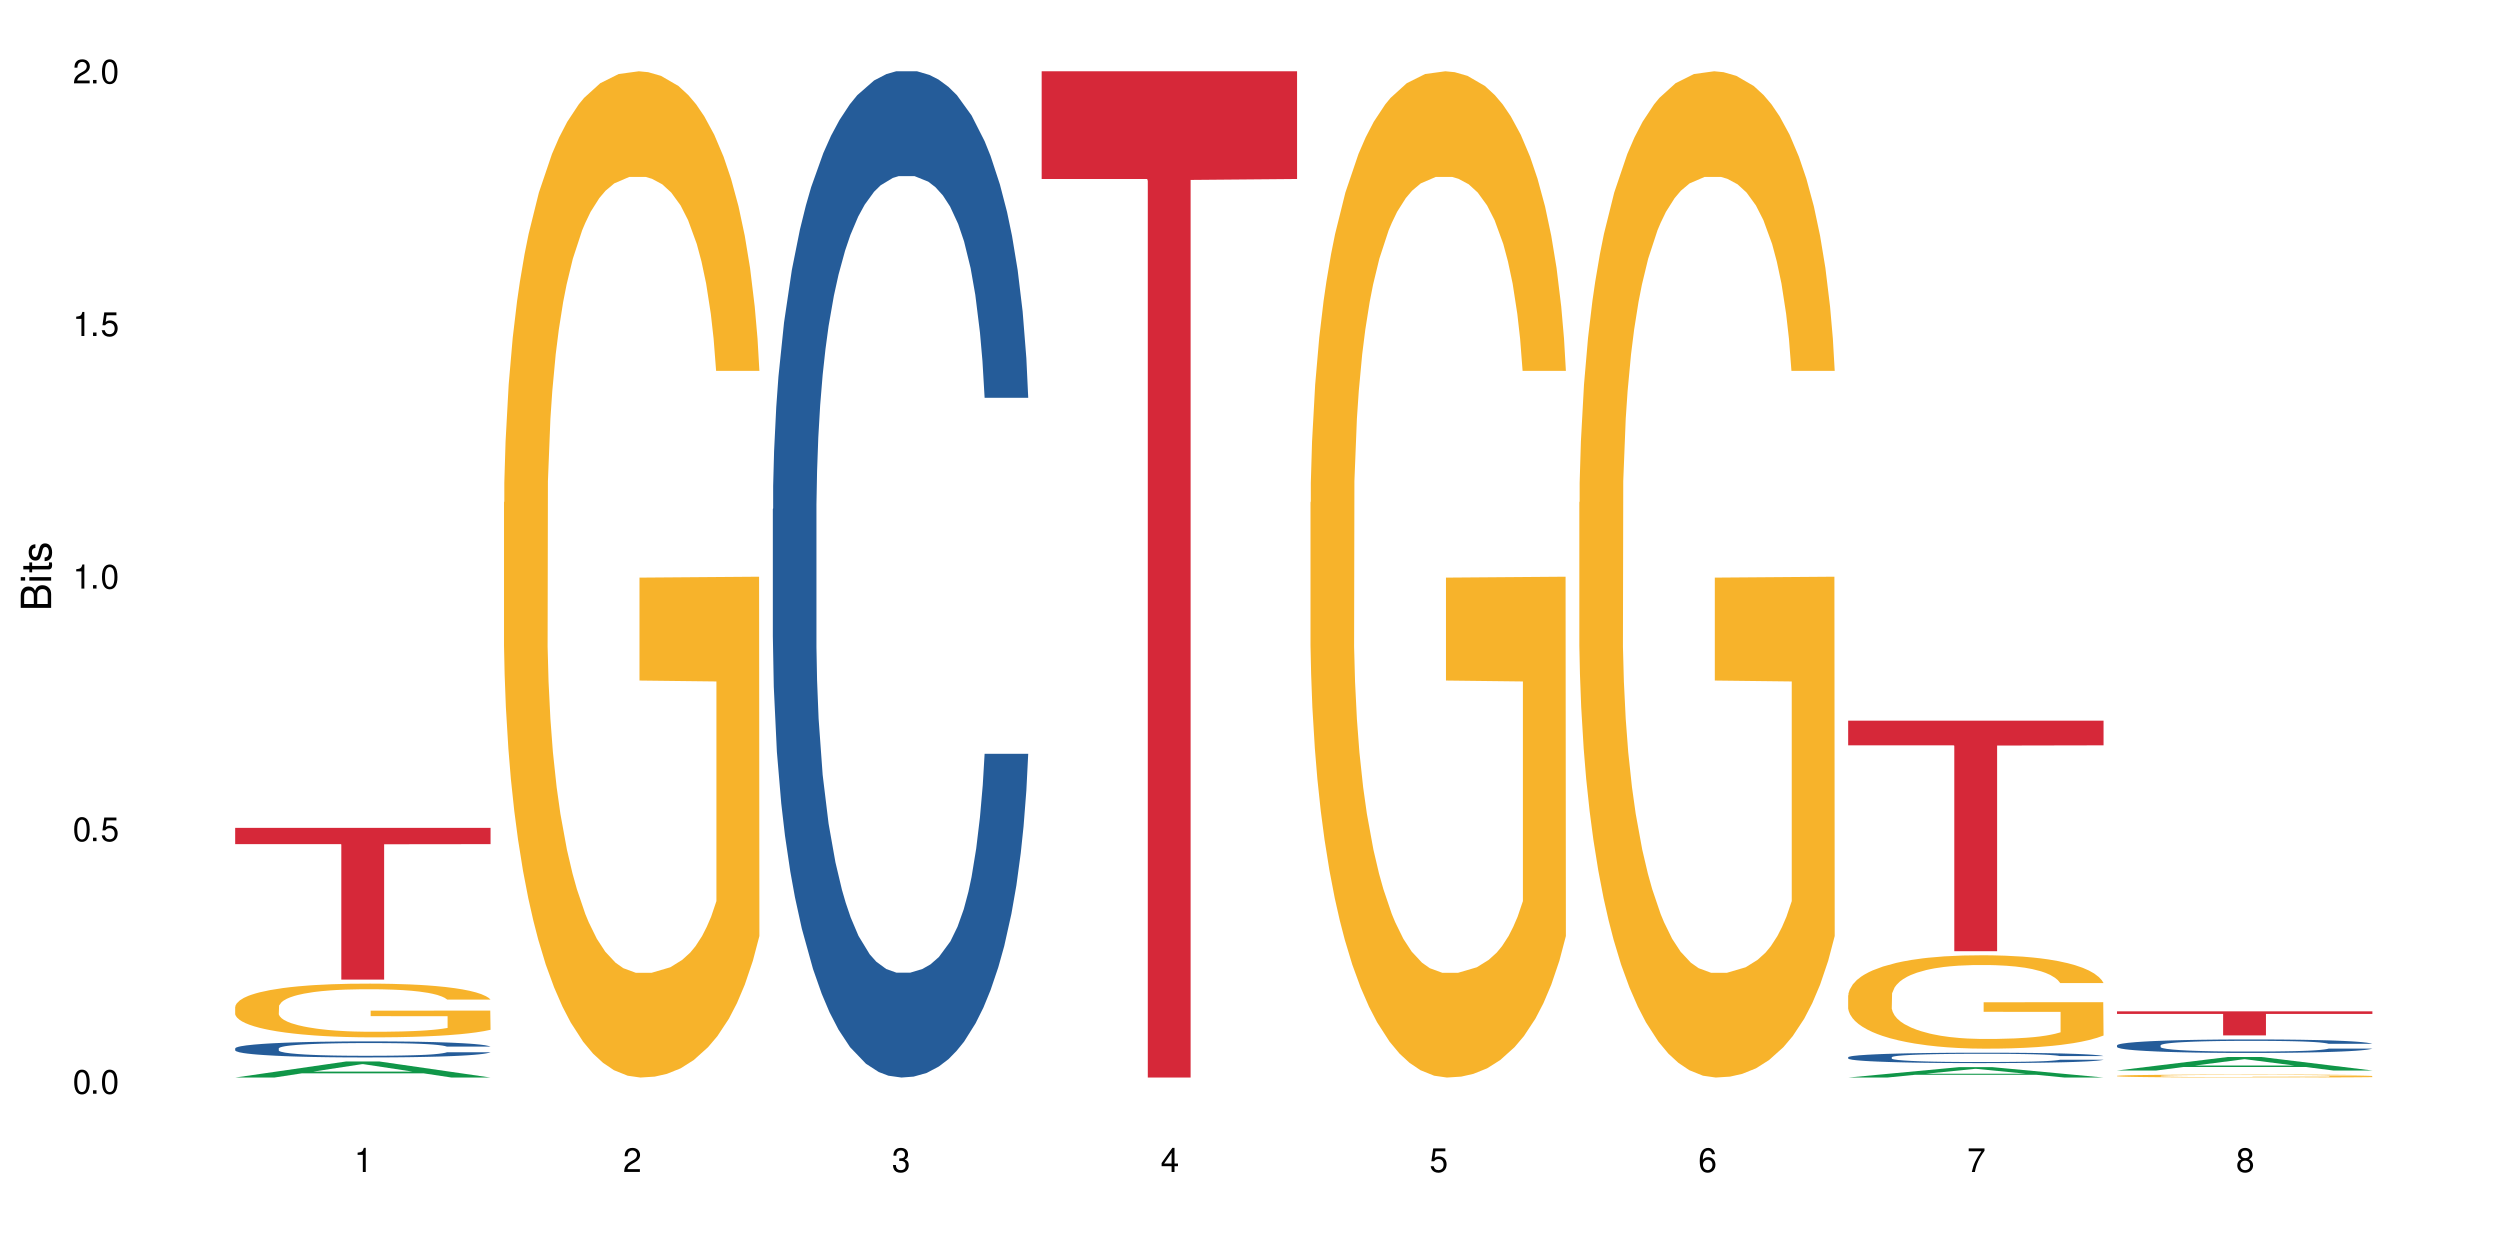
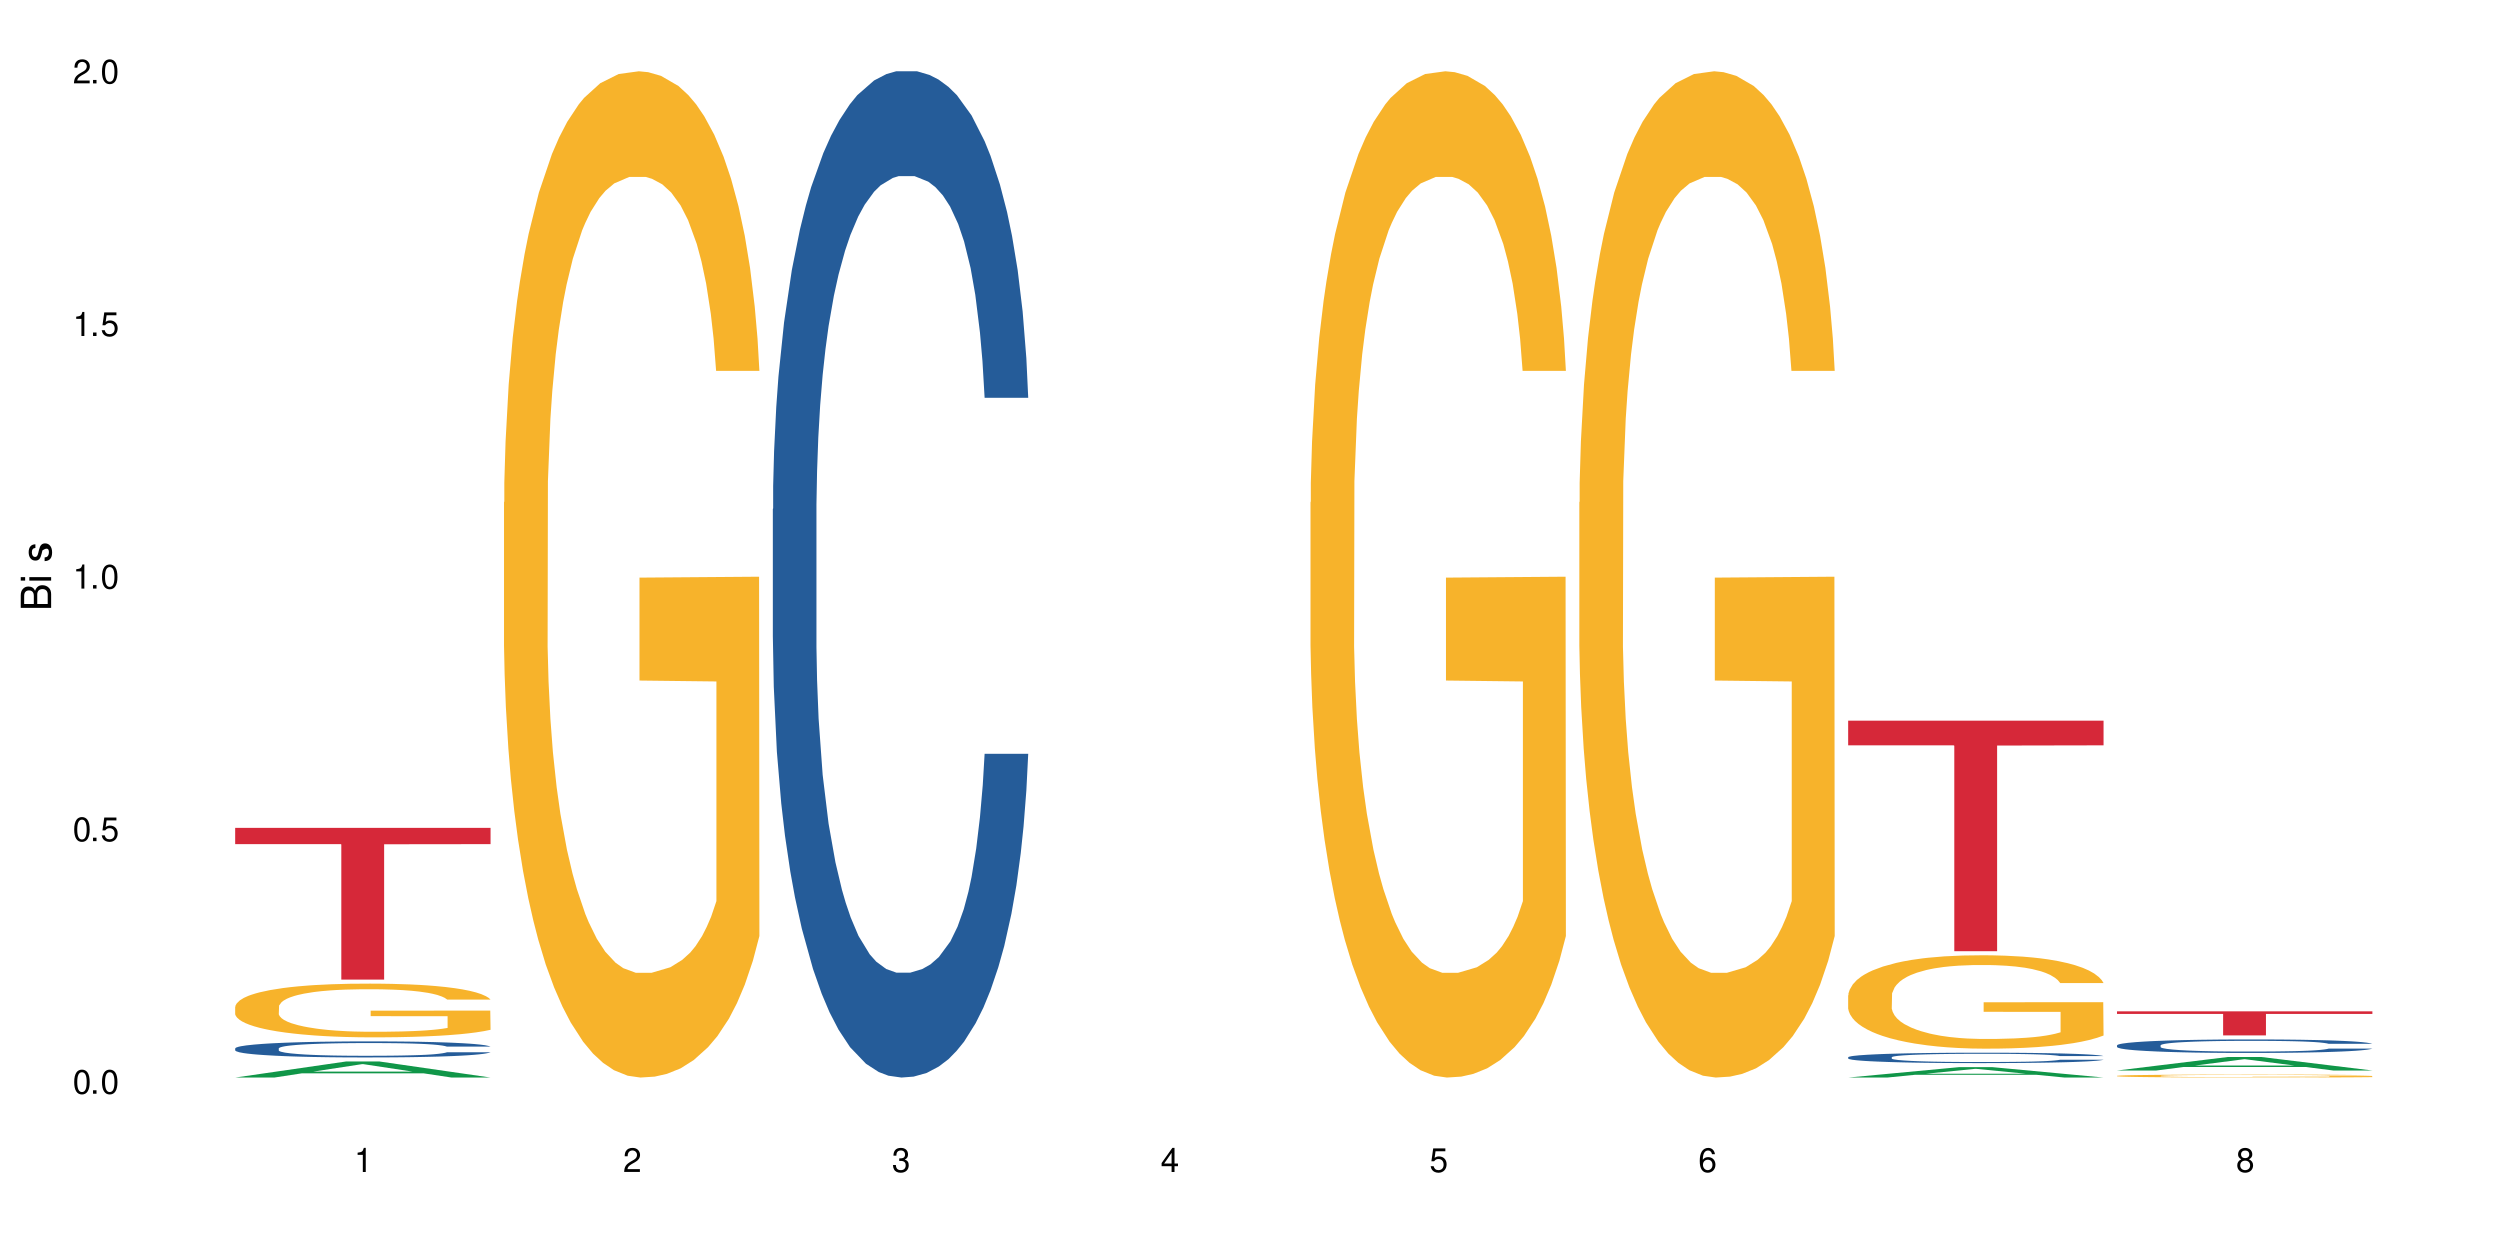
<svg xmlns="http://www.w3.org/2000/svg" xmlns:xlink="http://www.w3.org/1999/xlink" width="720" height="360" viewBox="0 0 720 360">
  <defs>
    <g>
      <g id="glyph-0-0">
</g>
      <g id="glyph-0-1">
        <path d="M 2.641 -6.938 C 2 -6.938 1.422 -6.656 1.078 -6.172 C 0.641 -5.562 0.406 -4.641 0.406 -3.359 C 0.406 -1.016 1.188 0.219 2.641 0.219 C 4.078 0.219 4.859 -1.016 4.859 -3.297 C 4.859 -4.641 4.656 -5.547 4.203 -6.172 C 3.844 -6.656 3.281 -6.938 2.641 -6.938 Z M 2.641 -6.188 C 3.547 -6.188 4 -5.25 4 -3.375 C 4 -1.406 3.562 -0.484 2.625 -0.484 C 1.734 -0.484 1.281 -1.438 1.281 -3.344 C 1.281 -5.25 1.734 -6.188 2.641 -6.188 Z M 2.641 -6.188 " />
      </g>
      <g id="glyph-0-2">
        <path d="M 1.828 -1 L 0.828 -1 L 0.828 0 L 1.828 0 Z M 1.828 -1 " />
      </g>
      <g id="glyph-0-3">
        <path d="M 4.562 -6.797 L 1.062 -6.797 L 0.547 -3.094 L 1.328 -3.094 C 1.719 -3.562 2.047 -3.734 2.578 -3.734 C 3.484 -3.734 4.062 -3.109 4.062 -2.094 C 4.062 -1.125 3.484 -0.531 2.578 -0.531 C 1.828 -0.531 1.375 -0.906 1.188 -1.672 L 0.328 -1.672 C 0.453 -1.109 0.547 -0.844 0.75 -0.594 C 1.125 -0.078 1.828 0.219 2.594 0.219 C 3.969 0.219 4.922 -0.781 4.922 -2.219 C 4.922 -3.562 4.031 -4.484 2.719 -4.484 C 2.25 -4.484 1.859 -4.359 1.469 -4.062 L 1.734 -5.969 L 4.562 -5.969 Z M 4.562 -6.797 " />
      </g>
      <g id="glyph-0-4">
        <path d="M 2.484 -4.938 L 2.484 0 L 3.328 0 L 3.328 -6.938 L 2.766 -6.938 C 2.469 -5.875 2.281 -5.734 0.984 -5.562 L 0.984 -4.938 Z M 2.484 -4.938 " />
      </g>
      <g id="glyph-0-5">
        <path d="M 4.859 -0.828 L 1.281 -0.828 C 1.359 -1.406 1.672 -1.781 2.5 -2.281 L 3.469 -2.828 C 4.406 -3.344 4.906 -4.062 4.906 -4.906 C 4.906 -5.484 4.672 -6.031 4.266 -6.406 C 3.859 -6.766 3.375 -6.938 2.719 -6.938 C 1.859 -6.938 1.219 -6.625 0.844 -6.031 C 0.609 -5.672 0.5 -5.234 0.484 -4.531 L 1.328 -4.531 C 1.359 -5.016 1.406 -5.281 1.531 -5.516 C 1.75 -5.938 2.188 -6.203 2.703 -6.203 C 3.469 -6.203 4.031 -5.641 4.031 -4.891 C 4.031 -4.344 3.719 -3.859 3.125 -3.516 L 2.234 -3 C 0.812 -2.172 0.406 -1.531 0.328 -0.016 L 4.859 -0.016 Z M 4.859 -0.828 " />
      </g>
      <g id="glyph-0-6">
        <path d="M 2.125 -3.188 L 2.578 -3.188 C 3.5 -3.188 3.984 -2.766 3.984 -1.922 C 3.984 -1.062 3.469 -0.531 2.594 -0.531 C 1.656 -0.531 1.203 -1 1.156 -2.016 L 0.312 -2.016 C 0.344 -1.453 0.438 -1.094 0.609 -0.781 C 0.953 -0.109 1.625 0.219 2.547 0.219 C 3.953 0.219 4.859 -0.625 4.859 -1.938 C 4.859 -2.828 4.516 -3.297 3.703 -3.594 C 4.344 -3.844 4.656 -4.328 4.656 -5.031 C 4.656 -6.219 3.875 -6.938 2.578 -6.938 C 1.203 -6.938 0.484 -6.172 0.453 -4.703 L 1.297 -4.703 C 1.312 -5.125 1.344 -5.359 1.453 -5.578 C 1.641 -5.969 2.062 -6.203 2.594 -6.203 C 3.344 -6.203 3.797 -5.75 3.797 -5 C 3.797 -4.516 3.609 -4.219 3.25 -4.047 C 3.016 -3.953 2.703 -3.922 2.125 -3.906 Z M 2.125 -3.188 " />
      </g>
      <g id="glyph-0-7">
        <path d="M 3.141 -1.672 L 3.141 0 L 3.984 0 L 3.984 -1.672 L 4.984 -1.672 L 4.984 -2.438 L 3.984 -2.438 L 3.984 -6.938 L 3.359 -6.938 L 0.266 -2.578 L 0.266 -1.672 Z M 3.141 -2.438 L 1 -2.438 L 3.141 -5.5 Z M 3.141 -2.438 " />
      </g>
      <g id="glyph-0-8">
        <path d="M 4.781 -5.125 C 4.609 -6.266 3.891 -6.938 2.844 -6.938 C 2.094 -6.938 1.422 -6.578 1.031 -5.953 C 0.594 -5.266 0.406 -4.422 0.406 -3.172 C 0.406 -2 0.578 -1.25 0.984 -0.641 C 1.359 -0.078 1.953 0.219 2.703 0.219 C 3.984 0.219 4.922 -0.75 4.922 -2.094 C 4.922 -3.375 4.062 -4.281 2.844 -4.281 C 2.172 -4.281 1.641 -4.031 1.281 -3.516 C 1.281 -5.234 1.828 -6.188 2.797 -6.188 C 3.391 -6.188 3.797 -5.797 3.938 -5.125 Z M 2.734 -3.531 C 3.547 -3.531 4.062 -2.953 4.062 -2.031 C 4.062 -1.156 3.484 -0.531 2.703 -0.531 C 1.922 -0.531 1.328 -1.188 1.328 -2.078 C 1.328 -2.938 1.906 -3.531 2.734 -3.531 Z M 2.734 -3.531 " />
      </g>
      <g id="glyph-0-9">
-         <path d="M 4.984 -6.797 L 0.438 -6.797 L 0.438 -5.969 L 4.109 -5.969 C 2.5 -3.656 1.828 -2.234 1.328 0 L 2.219 0 C 2.594 -2.172 3.453 -4.047 4.984 -6.094 Z M 4.984 -6.797 " />
-       </g>
+         </g>
      <g id="glyph-0-10">
        <path d="M 3.75 -3.656 C 4.469 -4.094 4.688 -4.438 4.688 -5.078 C 4.688 -6.172 3.844 -6.938 2.641 -6.938 C 1.438 -6.938 0.594 -6.172 0.594 -5.094 C 0.594 -4.438 0.812 -4.094 1.516 -3.656 C 0.734 -3.266 0.359 -2.703 0.359 -1.922 C 0.359 -0.656 1.281 0.219 2.641 0.219 C 3.984 0.219 4.922 -0.656 4.922 -1.922 C 4.922 -2.703 4.531 -3.266 3.75 -3.656 Z M 2.641 -6.188 C 3.359 -6.188 3.812 -5.75 3.812 -5.062 C 3.812 -4.406 3.344 -3.984 2.641 -3.984 C 1.922 -3.984 1.453 -4.406 1.453 -5.078 C 1.453 -5.75 1.922 -6.188 2.641 -6.188 Z M 2.641 -3.266 C 3.484 -3.266 4.062 -2.719 4.062 -1.906 C 4.062 -1.078 3.484 -0.531 2.625 -0.531 C 1.797 -0.531 1.219 -1.094 1.219 -1.906 C 1.219 -2.719 1.781 -3.266 2.641 -3.266 Z M 2.641 -3.266 " />
      </g>
      <g id="glyph-1-0">
</g>
      <g id="glyph-1-1">
        <path d="M 0 -0.953 L 0 -4.891 C 0 -5.719 -0.234 -6.344 -0.734 -6.797 C -1.188 -7.234 -1.812 -7.469 -2.5 -7.469 C -3.547 -7.469 -4.188 -7 -4.625 -5.875 C -4.984 -6.688 -5.625 -7.094 -6.531 -7.094 C -7.172 -7.094 -7.734 -6.859 -8.141 -6.391 C -8.562 -5.922 -8.75 -5.344 -8.75 -4.5 L -8.75 -0.953 Z M -4.984 -2.062 L -7.766 -2.062 L -7.766 -4.219 C -7.766 -4.844 -7.688 -5.203 -7.453 -5.5 C -7.219 -5.812 -6.859 -5.969 -6.375 -5.969 C -5.891 -5.969 -5.531 -5.812 -5.297 -5.5 C -5.062 -5.203 -4.984 -4.844 -4.984 -4.219 Z M -0.984 -2.062 L -4 -2.062 L -4 -4.781 C -4 -5.766 -3.438 -6.359 -2.484 -6.359 C -1.547 -6.359 -0.984 -5.766 -0.984 -4.781 Z M -0.984 -2.062 " />
      </g>
      <g id="glyph-1-2">
        <path d="M -6.281 -1.797 L -6.281 -0.797 L 0 -0.797 L 0 -1.797 Z M -8.75 -1.797 L -8.75 -0.797 L -7.484 -0.797 L -7.484 -1.797 Z M -8.75 -1.797 " />
      </g>
      <g id="glyph-1-3">
-         <path d="M -6.281 -3.047 L -6.281 -2.016 L -8.016 -2.016 L -8.016 -1.016 L -6.281 -1.016 L -6.281 -0.172 L -5.469 -0.172 L -5.469 -1.016 L -0.719 -1.016 C -0.078 -1.016 0.281 -1.453 0.281 -2.234 C 0.281 -2.5 0.25 -2.719 0.188 -3.047 L -0.641 -3.047 C -0.609 -2.906 -0.594 -2.766 -0.594 -2.562 C -0.594 -2.141 -0.719 -2.016 -1.156 -2.016 L -5.469 -2.016 L -5.469 -3.047 Z M -6.281 -3.047 " />
-       </g>
+         </g>
      <g id="glyph-1-4">
-         <path d="M -4.531 -5.25 C -5.766 -5.25 -6.469 -4.422 -6.469 -2.969 C -6.469 -1.516 -5.719 -0.562 -4.547 -0.562 C -3.562 -0.562 -3.094 -1.062 -2.734 -2.562 L -2.516 -3.484 C -2.344 -4.188 -2.094 -4.469 -1.641 -4.469 C -1.047 -4.469 -0.641 -3.875 -0.641 -3 C -0.641 -2.453 -0.797 -2 -1.062 -1.75 C -1.25 -1.594 -1.422 -1.531 -1.875 -1.469 L -1.875 -0.406 C -0.422 -0.453 0.281 -1.266 0.281 -2.922 C 0.281 -4.5 -0.5 -5.516 -1.719 -5.516 C -2.656 -5.516 -3.172 -4.984 -3.469 -3.734 L -3.703 -2.766 C -3.891 -1.953 -4.156 -1.609 -4.594 -1.609 C -5.188 -1.609 -5.547 -2.125 -5.547 -2.938 C -5.547 -3.75 -5.203 -4.172 -4.531 -4.203 Z M -4.531 -5.25 " />
+         <path d="M -4.531 -5.25 C -5.766 -5.25 -6.469 -4.422 -6.469 -2.969 C -6.469 -1.516 -5.719 -0.562 -4.547 -0.562 C -3.562 -0.562 -3.094 -1.062 -2.734 -2.562 L -2.516 -3.484 C -1.047 -4.469 -0.641 -3.875 -0.641 -3 C -0.641 -2.453 -0.797 -2 -1.062 -1.75 C -1.25 -1.594 -1.422 -1.531 -1.875 -1.469 L -1.875 -0.406 C -0.422 -0.453 0.281 -1.266 0.281 -2.922 C 0.281 -4.5 -0.5 -5.516 -1.719 -5.516 C -2.656 -5.516 -3.172 -4.984 -3.469 -3.734 L -3.703 -2.766 C -3.891 -1.953 -4.156 -1.609 -4.594 -1.609 C -5.188 -1.609 -5.547 -2.125 -5.547 -2.938 C -5.547 -3.75 -5.203 -4.172 -4.531 -4.203 Z M -4.531 -5.25 " />
      </g>
    </g>
  </defs>
  <rect x="-72" y="-36" width="864" height="432" fill="rgb(100%, 100%, 100%)" fill-opacity="1" />
  <path fill-rule="nonzero" fill="rgb(6.275%, 58.824%, 28.235%)" fill-opacity="1" d="M 67.73 310.328 L 67.809 310.324 L 99.637 305.711 L 109.301 305.711 L 141.281 310.332 L 130.047 310.332 L 122.031 309.125 L 86.906 309.125 L 79.047 310.328 L 67.73 310.328 L 90.285 308.625 L 118.809 308.621 L 104.586 306.465 L 104.43 306.461 L 104.27 306.473 L 90.207 308.621 L 90.285 308.625 Z M 67.73 310.328 " />
  <path fill-rule="nonzero" fill="rgb(14.51%, 36.078%, 60%)" fill-opacity="1" d="M 67.73 301.934 L 67.82 301.93 L 67.82 301.828 L 68.09 301.668 L 68.719 301.465 L 69.344 301.324 L 70.961 301.074 L 73.203 300.836 L 75.535 300.648 L 77.238 300.539 L 78.766 300.453 L 82.262 300.297 L 84.504 300.219 L 86.926 300.145 L 89.887 300.074 L 92.039 300.031 L 96.883 299.965 L 100.469 299.934 L 103.25 299.922 L 109.262 299.922 L 112.848 299.938 L 115.449 299.961 L 118.32 299.992 L 120.742 300.031 L 124.957 300.125 L 128.727 300.242 L 130.43 300.312 L 133.121 300.441 L 135.184 300.57 L 136.617 300.68 L 138.234 300.836 L 139.668 301.023 L 140.746 301.242 L 141.281 301.422 L 128.727 301.422 L 128.098 301.254 L 127.379 301.121 L 126.035 300.949 L 124.688 300.828 L 122.805 300.703 L 121.102 300.625 L 118.77 300.543 L 116.707 300.492 L 114.555 300.453 L 112.488 300.43 L 108.543 300.402 L 103.969 300.402 L 102.266 300.414 L 98.766 300.445 L 96.883 300.477 L 94.191 300.535 L 92.309 300.59 L 90.066 300.676 L 88.539 300.746 L 86.656 300.855 L 85.312 300.953 L 83.785 301.094 L 82.891 301.199 L 82.082 301.316 L 81.363 301.457 L 80.828 301.605 L 80.469 301.762 L 80.289 301.914 L 80.289 302.566 L 80.469 302.719 L 80.918 302.898 L 82.082 303.156 L 83.785 303.379 L 85.762 303.555 L 87.645 303.684 L 88.719 303.742 L 90.156 303.809 L 92.398 303.895 L 95.629 303.98 L 97.512 304.012 L 100.383 304.047 L 103.34 304.062 L 107.289 304.062 L 110.785 304.047 L 113.117 304.027 L 115.539 303.992 L 118.859 303.918 L 120.922 303.852 L 122.715 303.773 L 124.062 303.691 L 124.957 303.625 L 126.305 303.492 L 127.379 303.348 L 128.188 303.203 L 128.727 303.059 L 141.281 303.059 L 140.746 303.227 L 139.938 303.391 L 139.129 303.516 L 137.875 303.66 L 136.441 303.793 L 134.375 303.941 L 132.672 304.039 L 130.43 304.145 L 128.367 304.223 L 126.125 304.297 L 122.805 304.379 L 120.652 304.422 L 118.32 304.461 L 115.539 304.496 L 112.043 304.523 L 108.273 304.539 L 104.777 304.547 L 101.008 304.535 L 98.227 304.52 L 94.551 304.48 L 89.977 304.406 L 86.656 304.324 L 84.055 304.246 L 81.812 304.16 L 79.301 304.047 L 76.074 303.859 L 74.098 303.719 L 72.754 303.598 L 71.23 303.434 L 70.152 303.285 L 68.898 303.051 L 68 302.75 L 67.73 302.516 Z M 67.73 301.934 " />
  <path fill-rule="nonzero" fill="rgb(96.863%, 70.196%, 16.863%)" fill-opacity="1" d="M 67.73 289.91 L 67.82 289.898 L 67.82 289.613 L 68.18 288.98 L 69.078 288.102 L 70.242 287.383 L 71.5 286.816 L 72.305 286.52 L 73.652 286.098 L 74.816 285.785 L 77.777 285.148 L 81.543 284.555 L 83.609 284.301 L 85.941 284.062 L 89.258 283.793 L 90.785 283.695 L 95.449 283.469 L 100.738 283.324 L 106.57 283.285 L 109.262 283.297 L 112.938 283.355 L 117.961 283.512 L 120.832 283.652 L 123.074 283.793 L 125.406 283.977 L 128.277 284.258 L 130.969 284.598 L 133.121 284.938 L 135.273 285.359 L 137.066 285.812 L 138.594 286.309 L 139.938 286.902 L 140.746 287.395 L 141.281 287.891 L 128.816 287.891 L 128.098 287.395 L 127.289 287.016 L 125.945 286.547 L 124.598 286.211 L 123.254 285.941 L 120.742 285.574 L 118.59 285.348 L 115.898 285.148 L 113.297 285.023 L 110.336 284.938 L 108.543 284.91 L 103.789 284.91 L 99.484 285.008 L 96.973 285.121 L 95.18 285.234 L 92.668 285.445 L 91.141 285.617 L 90.246 285.73 L 87.555 286.168 L 85.762 286.562 L 84.773 286.832 L 83.52 287.254 L 82.621 287.637 L 81.633 288.203 L 81.098 288.625 L 80.379 289.586 L 80.289 292.129 L 80.559 292.668 L 81.098 293.246 L 81.812 293.754 L 82.891 294.293 L 83.965 294.703 L 85.852 295.254 L 87.465 295.621 L 88.719 295.859 L 91.141 296.242 L 92.129 296.371 L 94.461 296.625 L 96.883 296.82 L 99.844 296.992 L 102.086 297.078 L 105.672 297.148 L 110.246 297.148 L 115.629 297.062 L 119.039 296.949 L 121.371 296.836 L 122.895 296.738 L 124.777 296.582 L 126.125 296.441 L 127.379 296.285 L 128.906 296.043 L 128.906 292.668 L 106.75 292.652 L 106.75 291.07 L 141.195 291.055 L 141.281 296.582 L 139.398 296.965 L 137.066 297.332 L 134.824 297.613 L 132.492 297.855 L 129.176 298.121 L 126.484 298.293 L 122.355 298.488 L 118.59 298.617 L 114.645 298.703 L 111.145 298.742 L 107.02 298.758 L 103.34 298.73 L 99.395 298.645 L 96.254 298.531 L 93.383 298.391 L 90.516 298.207 L 86.926 297.91 L 84.594 297.668 L 82.172 297.375 L 79.75 297.02 L 77.598 296.637 L 76.164 296.34 L 74.727 296.004 L 73.203 295.578 L 71.766 295.098 L 70.691 294.66 L 69.703 294.164 L 68.988 293.699 L 68.27 293.062 L 67.91 292.555 L 67.73 292.117 Z M 67.73 289.91 " />
  <path fill-rule="nonzero" fill="rgb(83.922%, 15.686%, 22.353%)" fill-opacity="1" d="M 67.73 238.434 L 141.281 238.434 L 141.281 243.109 L 110.629 243.148 L 110.629 282.121 L 98.297 282.121 L 98.297 243.191 L 98.117 243.109 L 67.73 243.109 Z M 67.73 238.434 " />
  <path fill-rule="nonzero" fill="rgb(96.863%, 70.196%, 16.863%)" fill-opacity="1" d="M 145.156 144.652 L 145.242 144.387 L 145.242 139.094 L 145.602 127.184 L 146.5 110.777 L 147.664 97.277 L 148.922 86.691 L 149.73 81.133 L 151.074 73.195 L 152.242 67.371 L 155.199 55.461 L 158.969 44.348 L 161.031 39.582 L 163.363 35.082 L 166.684 30.055 L 168.207 28.203 L 172.871 23.965 L 178.164 21.32 L 183.992 20.527 L 186.684 20.789 L 190.363 21.848 L 195.387 24.762 L 198.254 27.406 L 200.496 30.055 L 202.828 33.496 L 205.699 38.789 L 208.391 45.141 L 210.543 51.492 L 212.695 59.43 L 214.492 67.902 L 216.016 77.164 L 217.359 88.281 L 218.168 97.543 L 218.707 106.805 L 206.238 106.805 L 205.52 97.543 L 204.715 90.398 L 203.367 81.664 L 202.023 75.312 L 200.676 70.281 L 198.164 63.402 L 196.012 59.168 L 193.32 55.461 L 190.723 53.078 L 187.762 51.492 L 185.969 50.961 L 181.211 50.961 L 176.906 52.816 L 174.395 54.934 L 172.602 57.051 L 170.09 61.02 L 168.566 64.195 L 167.668 66.312 L 164.977 74.516 L 163.184 81.93 L 162.195 86.957 L 160.941 94.898 L 160.043 102.043 L 159.059 112.629 L 158.52 120.57 L 157.801 138.566 L 157.711 186.207 L 157.98 196.262 L 158.52 207.113 L 159.238 216.641 L 160.312 226.699 L 161.391 234.375 L 163.273 244.695 L 164.887 251.578 L 166.145 256.078 L 168.566 263.223 L 169.551 265.605 L 171.883 270.367 L 174.305 274.074 L 177.266 277.25 L 179.508 278.836 L 183.098 280.16 L 187.672 280.16 L 193.055 278.574 L 196.461 276.457 L 198.793 274.34 L 200.32 272.484 L 202.203 269.574 L 203.547 266.926 L 204.805 264.016 L 206.328 259.516 L 206.328 196.262 L 184.172 195.996 L 184.172 166.355 L 218.617 166.09 L 218.707 269.574 L 216.824 276.719 L 214.492 283.602 L 212.25 288.895 L 209.918 293.395 L 206.598 298.422 L 203.906 301.598 L 199.781 305.305 L 196.012 307.688 L 192.066 309.273 L 188.566 310.066 L 184.441 310.332 L 180.766 309.805 L 176.816 308.215 L 173.68 306.098 L 170.809 303.453 L 167.938 300.012 L 164.352 294.453 L 162.016 289.953 L 159.594 284.395 L 157.172 277.777 L 155.02 270.633 L 153.586 265.074 L 152.152 258.723 L 150.625 250.781 L 149.191 241.785 L 148.113 233.578 L 147.129 224.316 L 146.41 215.582 L 145.691 203.672 L 145.332 194.145 L 145.156 185.941 Z M 145.156 144.652 " />
  <path fill-rule="nonzero" fill="rgb(14.51%, 36.078%, 60%)" fill-opacity="1" d="M 222.578 146.621 L 222.668 146.355 L 222.668 140 L 222.938 129.934 L 223.562 117.215 L 224.191 108.477 L 225.809 92.844 L 228.051 77.746 L 230.383 66.09 L 232.086 59.203 L 233.609 53.902 L 237.109 44.102 L 239.352 39.07 L 241.773 34.566 L 244.734 30.062 L 246.887 27.414 L 251.73 23.176 L 255.316 21.32 L 258.098 20.527 L 264.109 20.527 L 267.695 21.586 L 270.297 22.91 L 273.168 25.031 L 275.59 27.414 L 279.805 33.242 L 283.57 40.66 L 285.277 44.898 L 287.969 53.109 L 290.031 61.055 L 291.465 67.945 L 293.082 77.746 L 294.516 89.668 L 295.59 103.176 L 296.129 114.566 L 283.57 114.566 L 282.945 103.973 L 282.227 95.758 L 280.883 84.898 L 279.535 77.215 L 277.652 69.535 L 275.949 64.5 L 273.617 59.469 L 271.551 56.289 L 269.398 53.902 L 267.336 52.316 L 263.391 50.727 L 258.816 50.727 L 257.109 51.254 L 253.613 53.375 L 251.73 55.23 L 249.039 58.938 L 247.156 62.383 L 244.914 67.68 L 243.387 72.184 L 241.504 79.07 L 240.16 85.164 L 238.633 93.906 L 237.738 100.527 L 236.93 107.945 L 236.211 116.688 L 235.672 125.957 L 235.316 135.762 L 235.137 145.297 L 235.137 186.355 L 235.316 195.895 L 235.762 207.02 L 236.93 223.18 L 238.633 237.219 L 240.605 248.344 L 242.492 256.293 L 243.566 260 L 245.004 264.238 L 247.246 269.535 L 250.473 274.836 L 252.355 276.953 L 255.227 279.074 L 258.188 280.133 L 262.133 280.133 L 265.633 279.074 L 267.965 277.75 L 270.387 275.629 L 273.707 271.125 L 275.77 266.887 L 277.562 261.855 L 278.906 256.82 L 279.805 252.582 L 281.148 244.371 L 282.227 235.363 L 283.035 226.094 L 283.57 217.086 L 296.129 217.086 L 295.59 227.684 L 294.785 238.012 L 293.977 245.695 L 292.723 254.969 L 291.285 263.18 L 289.223 272.449 L 287.52 278.543 L 285.277 285.168 L 283.215 290.199 L 280.973 294.703 L 277.652 300 L 275.5 302.648 L 273.168 305.035 L 270.387 307.152 L 266.887 309.008 L 263.121 310.066 L 259.621 310.332 L 255.855 309.801 L 253.074 308.742 L 249.398 306.359 L 244.824 301.59 L 241.504 296.559 L 238.902 291.523 L 236.66 286.227 L 234.148 279.074 L 230.918 267.418 L 228.945 258.41 L 227.602 250.992 L 226.074 240.664 L 225 231.391 L 223.742 216.555 L 222.848 197.746 L 222.578 183.18 Z M 222.578 146.621 " />
-   <path fill-rule="nonzero" fill="rgb(83.922%, 15.686%, 22.353%)" fill-opacity="1" d="M 300 20.527 L 373.555 20.527 L 373.555 51.547 L 342.898 51.82 L 342.898 310.332 L 330.566 310.332 L 330.566 52.094 L 330.387 51.547 L 300 51.547 Z M 300 20.527 " />
  <path fill-rule="nonzero" fill="rgb(96.863%, 70.196%, 16.863%)" fill-opacity="1" d="M 377.426 144.652 L 377.516 144.387 L 377.516 139.094 L 377.871 127.184 L 378.77 110.777 L 379.938 97.277 L 381.191 86.691 L 382 81.133 L 383.344 73.195 L 384.512 67.371 L 387.469 55.461 L 391.238 44.348 L 393.301 39.582 L 395.633 35.082 L 398.953 30.055 L 400.477 28.203 L 405.141 23.965 L 410.434 21.32 L 416.262 20.527 L 418.953 20.789 L 422.633 21.848 L 427.656 24.762 L 430.527 27.406 L 432.77 30.055 L 435.102 33.496 L 437.969 38.789 L 440.66 45.141 L 442.812 51.492 L 444.969 59.43 L 446.762 67.902 L 448.285 77.164 L 449.633 88.281 L 450.438 97.543 L 450.977 106.805 L 438.508 106.805 L 437.789 97.543 L 436.984 90.398 L 435.637 81.664 L 434.293 75.312 L 432.949 70.281 L 430.438 63.402 L 428.281 59.168 L 425.594 55.461 L 422.992 53.078 L 420.031 51.492 L 418.238 50.961 L 413.484 50.961 L 409.176 52.816 L 406.664 54.934 L 404.871 57.051 L 402.359 61.02 L 400.836 64.195 L 399.938 66.312 L 397.246 74.516 L 395.453 81.93 L 394.469 86.957 L 393.211 94.898 L 392.312 102.043 L 391.328 112.629 L 390.789 120.57 L 390.07 138.566 L 389.98 186.207 L 390.25 196.262 L 390.789 207.113 L 391.508 216.641 L 392.582 226.699 L 393.66 234.375 L 395.543 244.695 L 397.156 251.578 L 398.414 256.078 L 400.836 263.223 L 401.82 265.605 L 404.156 270.367 L 406.574 274.074 L 409.535 277.25 L 411.777 278.836 L 415.367 280.16 L 419.941 280.16 L 425.324 278.574 L 428.73 276.457 L 431.062 274.34 L 432.59 272.484 L 434.473 269.574 L 435.816 266.926 L 437.074 264.016 L 438.598 259.516 L 438.598 196.262 L 416.441 195.996 L 416.441 166.355 L 450.887 166.09 L 450.977 269.574 L 449.094 276.719 L 446.762 283.602 L 444.52 288.895 L 442.188 293.395 L 438.867 298.422 L 436.176 301.598 L 432.051 305.305 L 428.281 307.688 L 424.336 309.273 L 420.84 310.066 L 416.711 310.332 L 413.035 309.805 L 409.086 308.215 L 405.949 306.098 L 403.078 303.453 L 400.207 300.012 L 396.621 294.453 L 394.289 289.953 L 391.867 284.395 L 389.445 277.777 L 387.293 270.633 L 385.855 265.074 L 384.422 258.723 L 382.895 250.781 L 381.461 241.785 L 380.383 233.578 L 379.398 224.316 L 378.68 215.582 L 377.961 203.672 L 377.605 194.145 L 377.426 185.941 Z M 377.426 144.652 " />
  <path fill-rule="nonzero" fill="rgb(96.863%, 70.196%, 16.863%)" fill-opacity="1" d="M 454.848 144.652 L 454.938 144.387 L 454.938 139.094 L 455.297 127.184 L 456.191 110.777 L 457.359 97.277 L 458.613 86.691 L 459.422 81.133 L 460.77 73.195 L 461.934 67.371 L 464.895 55.461 L 468.66 44.348 L 470.723 39.582 L 473.055 35.082 L 476.375 30.055 L 477.898 28.203 L 482.562 23.965 L 487.855 21.32 L 493.688 20.527 L 496.379 20.789 L 500.055 21.848 L 505.078 24.762 L 507.949 27.406 L 510.191 30.055 L 512.523 33.496 L 515.395 38.789 L 518.086 45.141 L 520.238 51.492 L 522.391 59.43 L 524.184 67.902 L 525.711 77.164 L 527.055 88.281 L 527.863 97.543 L 528.398 106.805 L 515.934 106.805 L 515.215 97.543 L 514.406 90.398 L 513.062 81.664 L 511.715 75.312 L 510.371 70.281 L 507.859 63.402 L 505.707 59.168 L 503.016 55.461 L 500.414 53.078 L 497.453 51.492 L 495.66 50.961 L 490.906 50.961 L 486.602 52.816 L 484.09 54.934 L 482.297 57.051 L 479.785 61.02 L 478.258 64.195 L 477.363 66.312 L 474.672 74.516 L 472.879 81.93 L 471.891 86.957 L 470.633 94.898 L 469.738 102.043 L 468.75 112.629 L 468.211 120.57 L 467.496 138.566 L 467.406 186.207 L 467.676 196.262 L 468.211 207.113 L 468.93 216.641 L 470.008 226.699 L 471.082 234.375 L 472.965 244.695 L 474.582 251.578 L 475.836 256.078 L 478.258 263.223 L 479.246 265.605 L 481.578 270.367 L 484 274.074 L 486.961 277.25 L 489.203 278.836 L 492.789 280.16 L 497.363 280.16 L 502.746 278.574 L 506.156 276.457 L 508.488 274.34 L 510.012 272.484 L 511.895 269.574 L 513.242 266.926 L 514.496 264.016 L 516.023 259.516 L 516.023 196.262 L 493.867 195.996 L 493.867 166.355 L 528.309 166.09 L 528.398 269.574 L 526.516 276.719 L 524.184 283.602 L 521.941 288.895 L 519.609 293.395 L 516.289 298.422 L 513.602 301.598 L 509.473 305.305 L 505.707 307.688 L 501.758 309.273 L 498.262 310.066 L 494.137 310.332 L 490.457 309.805 L 486.512 308.215 L 483.371 306.098 L 480.5 303.453 L 477.633 300.012 L 474.043 294.453 L 471.711 289.953 L 469.289 284.395 L 466.867 277.777 L 464.715 270.633 L 463.281 265.074 L 461.844 258.723 L 460.32 250.781 L 458.883 241.785 L 457.809 233.578 L 456.82 224.316 L 456.102 215.582 L 455.387 203.672 L 455.027 194.145 L 454.848 185.941 Z M 454.848 144.652 " />
  <path fill-rule="nonzero" fill="rgb(6.275%, 58.824%, 28.235%)" fill-opacity="1" d="M 532.27 310.328 L 532.352 310.328 L 564.176 307.34 L 573.84 307.34 L 605.824 310.332 L 594.586 310.332 L 586.57 309.551 L 551.445 309.551 L 543.586 310.328 L 532.27 310.328 L 554.824 309.227 L 583.348 309.227 L 569.125 307.828 L 568.969 307.824 L 568.812 307.832 L 554.746 309.227 L 554.824 309.227 Z M 532.27 310.328 " />
  <path fill-rule="nonzero" fill="rgb(14.51%, 36.078%, 60%)" fill-opacity="1" d="M 532.27 304.484 L 532.359 304.48 L 532.359 304.414 L 532.629 304.312 L 533.258 304.18 L 533.887 304.09 L 535.5 303.926 L 537.742 303.773 L 540.074 303.652 L 541.777 303.578 L 543.305 303.523 L 546.801 303.426 L 549.043 303.371 L 551.465 303.324 L 554.426 303.277 L 556.578 303.25 L 561.422 303.207 L 565.012 303.188 L 567.793 303.18 L 573.801 303.18 L 577.391 303.191 L 579.992 303.203 L 582.859 303.227 L 585.281 303.25 L 589.5 303.312 L 593.266 303.387 L 594.969 303.434 L 597.66 303.516 L 599.723 303.598 L 601.16 303.672 L 602.773 303.773 L 604.207 303.895 L 605.285 304.035 L 605.824 304.152 L 593.266 304.152 L 592.637 304.043 L 591.922 303.957 L 590.574 303.844 L 589.23 303.766 L 587.344 303.688 L 585.641 303.633 L 583.309 303.582 L 581.246 303.551 L 579.094 303.523 L 577.031 303.508 L 573.082 303.492 L 568.508 303.492 L 566.805 303.496 L 563.305 303.52 L 561.422 303.539 L 558.73 303.578 L 556.848 303.613 L 554.605 303.668 L 553.082 303.715 L 551.199 303.785 L 549.852 303.848 L 548.328 303.938 L 547.43 304.008 L 546.621 304.082 L 545.906 304.176 L 545.367 304.27 L 545.008 304.371 L 544.828 304.469 L 544.828 304.895 L 545.008 304.992 L 545.457 305.105 L 546.621 305.273 L 548.328 305.418 L 550.301 305.535 L 552.184 305.617 L 553.262 305.656 L 554.695 305.699 L 556.938 305.754 L 560.168 305.809 L 562.051 305.828 L 564.922 305.852 L 567.883 305.863 L 571.828 305.863 L 575.324 305.852 L 577.656 305.836 L 580.078 305.816 L 583.398 305.77 L 585.461 305.727 L 587.254 305.672 L 588.602 305.621 L 589.5 305.578 L 590.844 305.492 L 591.922 305.398 L 592.727 305.305 L 593.266 305.211 L 605.824 305.211 L 605.285 305.32 L 604.477 305.426 L 603.672 305.508 L 602.414 305.602 L 600.98 305.688 L 598.918 305.781 L 597.211 305.848 L 594.969 305.914 L 592.906 305.965 L 590.664 306.012 L 587.344 306.066 L 585.191 306.094 L 582.859 306.121 L 580.078 306.141 L 576.582 306.16 L 572.816 306.172 L 569.316 306.176 L 565.551 306.168 L 562.77 306.156 L 559.09 306.133 L 554.516 306.086 L 551.199 306.031 L 548.598 305.98 L 546.355 305.926 L 543.844 305.852 L 540.613 305.73 L 538.641 305.637 L 537.293 305.562 L 535.77 305.453 L 534.691 305.359 L 533.438 305.207 L 532.539 305.012 L 532.27 304.859 Z M 532.27 304.484 " />
  <path fill-rule="nonzero" fill="rgb(96.863%, 70.196%, 16.863%)" fill-opacity="1" d="M 532.27 286.637 L 532.359 286.613 L 532.359 286.121 L 532.719 285.016 L 533.617 283.492 L 534.781 282.238 L 536.039 281.258 L 536.844 280.738 L 538.191 280.004 L 539.355 279.461 L 542.316 278.355 L 546.086 277.324 L 548.148 276.883 L 550.48 276.465 L 553.797 276 L 555.324 275.828 L 559.988 275.434 L 565.281 275.188 L 571.109 275.113 L 573.801 275.137 L 577.48 275.238 L 582.5 275.508 L 585.371 275.754 L 587.613 276 L 589.945 276.316 L 592.816 276.809 L 595.508 277.398 L 597.66 277.988 L 599.812 278.727 L 601.609 279.512 L 603.133 280.371 L 604.477 281.402 L 605.285 282.262 L 605.824 283.125 L 593.355 283.125 L 592.637 282.262 L 591.832 281.602 L 590.484 280.789 L 589.141 280.199 L 587.793 279.734 L 585.281 279.094 L 583.129 278.699 L 580.438 278.355 L 577.836 278.137 L 574.879 277.988 L 573.082 277.938 L 568.328 277.938 L 564.023 278.113 L 561.512 278.309 L 559.719 278.504 L 557.207 278.871 L 555.684 279.168 L 554.785 279.363 L 552.094 280.125 L 550.301 280.812 L 549.312 281.281 L 548.059 282.02 L 547.16 282.68 L 546.176 283.664 L 545.637 284.402 L 544.918 286.07 L 544.828 290.492 L 545.098 291.426 L 545.637 292.434 L 546.355 293.32 L 547.43 294.254 L 548.508 294.965 L 550.391 295.922 L 552.004 296.562 L 553.262 296.98 L 555.684 297.645 L 556.668 297.863 L 559 298.309 L 561.422 298.652 L 564.383 298.945 L 566.625 299.094 L 570.215 299.215 L 574.789 299.215 L 580.168 299.066 L 583.578 298.871 L 585.91 298.676 L 587.434 298.504 L 589.32 298.234 L 590.664 297.988 L 591.922 297.719 L 593.445 297.301 L 593.445 291.426 L 571.289 291.402 L 571.289 288.652 L 605.734 288.625 L 605.824 298.234 L 603.941 298.895 L 601.609 299.535 L 599.363 300.027 L 597.031 300.445 L 593.715 300.91 L 591.023 301.207 L 586.898 301.551 L 583.129 301.77 L 579.184 301.918 L 575.684 301.992 L 571.559 302.016 L 567.883 301.969 L 563.934 301.82 L 560.797 301.625 L 557.926 301.379 L 555.055 301.059 L 551.465 300.543 L 549.133 300.125 L 546.711 299.609 L 544.289 298.996 L 542.137 298.332 L 540.703 297.816 L 539.266 297.227 L 537.742 296.488 L 536.309 295.652 L 535.23 294.891 L 534.246 294.031 L 533.527 293.223 L 532.809 292.117 L 532.449 291.23 L 532.27 290.469 Z M 532.27 286.637 " />
  <path fill-rule="nonzero" fill="rgb(83.922%, 15.686%, 22.353%)" fill-opacity="1" d="M 532.27 207.547 L 605.824 207.547 L 605.824 214.656 L 575.168 214.719 L 575.168 273.949 L 562.836 273.949 L 562.836 214.781 L 562.656 214.656 L 532.27 214.656 Z M 532.27 207.547 " />
  <path fill-rule="nonzero" fill="rgb(6.275%, 58.824%, 28.235%)" fill-opacity="1" d="M 609.695 308.305 L 609.773 308.301 L 641.598 304.418 L 651.266 304.418 L 683.246 308.309 L 672.008 308.309 L 663.996 307.293 L 628.867 307.293 L 621.012 308.305 L 609.695 308.305 L 632.246 306.875 L 660.773 306.871 L 646.551 305.051 L 646.391 305.051 L 646.234 305.059 L 632.168 306.871 L 632.246 306.875 Z M 609.695 308.305 " />
  <path fill-rule="nonzero" fill="rgb(14.51%, 36.078%, 60%)" fill-opacity="1" d="M 609.695 301.055 L 609.785 301.051 L 609.785 300.965 L 610.055 300.828 L 610.68 300.66 L 611.309 300.543 L 612.922 300.332 L 615.164 300.129 L 617.5 299.973 L 619.203 299.879 L 620.727 299.809 L 624.227 299.676 L 626.469 299.609 L 628.891 299.547 L 631.852 299.488 L 634.004 299.453 L 638.848 299.395 L 642.434 299.371 L 645.215 299.359 L 651.223 299.359 L 654.812 299.375 L 657.414 299.391 L 660.285 299.422 L 662.707 299.453 L 666.922 299.531 L 670.688 299.629 L 672.395 299.688 L 675.086 299.797 L 677.148 299.902 L 678.582 299.996 L 680.195 300.129 L 681.633 300.289 L 682.707 300.469 L 683.246 300.621 L 670.688 300.621 L 670.062 300.48 L 669.344 300.371 L 667.996 300.223 L 666.652 300.121 L 664.77 300.02 L 663.066 299.949 L 660.734 299.883 L 658.668 299.84 L 656.516 299.809 L 654.453 299.785 L 650.508 299.766 L 645.934 299.766 L 644.227 299.773 L 640.73 299.801 L 638.848 299.824 L 636.156 299.875 L 634.273 299.922 L 632.027 299.992 L 630.504 300.055 L 628.621 300.145 L 627.273 300.227 L 625.75 300.344 L 624.852 300.434 L 624.047 300.535 L 623.328 300.652 L 622.789 300.777 L 622.43 300.906 L 622.254 301.035 L 622.254 301.586 L 622.43 301.715 L 622.879 301.863 L 624.047 302.082 L 625.75 302.27 L 627.723 302.422 L 629.605 302.527 L 630.684 302.578 L 632.117 302.633 L 634.363 302.703 L 637.59 302.777 L 639.473 302.805 L 642.344 302.832 L 645.305 302.848 L 649.25 302.848 L 652.75 302.832 L 655.082 302.816 L 657.504 302.785 L 660.82 302.727 L 662.887 302.668 L 664.68 302.602 L 666.023 302.535 L 666.922 302.477 L 668.266 302.367 L 669.344 302.246 L 670.152 302.121 L 670.688 302 L 683.246 302 L 682.707 302.141 L 681.902 302.281 L 681.094 302.383 L 679.84 302.508 L 678.402 302.621 L 676.34 302.742 L 674.637 302.824 L 672.395 302.914 L 670.332 302.98 L 668.086 303.043 L 664.77 303.113 L 662.617 303.148 L 660.285 303.18 L 657.504 303.211 L 654.004 303.234 L 650.238 303.25 L 646.738 303.254 L 642.973 303.246 L 640.191 303.23 L 636.516 303.199 L 631.941 303.137 L 628.621 303.066 L 626.02 303 L 623.777 302.93 L 621.266 302.832 L 618.035 302.676 L 616.062 302.555 L 614.719 302.457 L 613.191 302.316 L 612.117 302.191 L 610.859 301.992 L 609.965 301.742 L 609.695 301.543 Z M 609.695 301.055 " />
  <path fill-rule="nonzero" fill="rgb(96.863%, 70.196%, 16.863%)" fill-opacity="1" d="M 609.695 309.84 L 609.785 309.84 L 609.785 309.824 L 610.145 309.789 L 611.039 309.742 L 612.207 309.699 L 613.461 309.668 L 614.27 309.652 L 615.613 309.629 L 616.781 309.613 L 619.742 309.578 L 623.508 309.543 L 625.57 309.531 L 627.902 309.516 L 631.223 309.5 L 632.746 309.496 L 637.41 309.484 L 642.703 309.477 L 648.535 309.473 L 651.223 309.473 L 654.902 309.477 L 659.926 309.484 L 662.797 309.492 L 665.039 309.5 L 667.371 309.512 L 670.242 309.527 L 672.93 309.547 L 675.086 309.566 L 677.238 309.59 L 679.031 309.613 L 680.555 309.641 L 681.902 309.676 L 682.707 309.703 L 683.246 309.73 L 670.777 309.73 L 670.062 309.703 L 669.254 309.68 L 667.91 309.656 L 666.562 309.637 L 665.219 309.621 L 662.707 309.602 L 660.555 309.59 L 657.863 309.578 L 655.262 309.57 L 652.301 309.566 L 650.508 309.562 L 645.754 309.562 L 641.449 309.57 L 638.938 309.574 L 637.141 309.582 L 634.629 309.594 L 633.105 309.602 L 632.207 309.609 L 629.52 309.633 L 627.723 309.656 L 626.738 309.672 L 625.48 309.695 L 624.586 309.715 L 623.598 309.746 L 623.059 309.77 L 622.344 309.824 L 622.254 309.965 L 622.52 309.996 L 623.059 310.027 L 623.777 310.055 L 624.852 310.086 L 625.93 310.105 L 627.812 310.137 L 629.43 310.16 L 630.684 310.172 L 633.105 310.191 L 634.094 310.199 L 636.426 310.215 L 638.848 310.227 L 641.805 310.234 L 644.047 310.238 L 647.637 310.242 L 652.211 310.242 L 657.594 310.238 L 661 310.23 L 663.332 310.227 L 664.859 310.219 L 666.742 310.211 L 668.086 310.203 L 669.344 310.195 L 670.867 310.184 L 670.867 309.996 L 648.715 309.992 L 648.715 309.906 L 683.156 309.906 L 683.246 310.211 L 681.363 310.234 L 679.031 310.254 L 676.789 310.27 L 674.457 310.281 L 671.137 310.297 L 668.445 310.305 L 664.32 310.316 L 660.555 310.324 L 656.605 310.328 L 653.109 310.332 L 645.305 310.332 L 641.359 310.324 L 638.219 310.32 L 635.348 310.312 L 632.477 310.301 L 628.891 310.285 L 626.559 310.273 L 621.715 310.234 L 619.562 310.215 L 618.125 310.199 L 616.691 310.18 L 615.164 310.156 L 613.73 310.129 L 612.656 310.105 L 611.668 310.078 L 610.949 310.051 L 610.234 310.016 L 609.875 309.988 L 609.695 309.965 Z M 609.695 309.84 " />
  <path fill-rule="nonzero" fill="rgb(83.922%, 15.686%, 22.353%)" fill-opacity="1" d="M 609.695 291.27 L 683.246 291.27 L 683.246 292.012 L 652.594 292.016 L 652.594 298.195 L 640.258 298.195 L 640.258 292.023 L 640.082 292.012 L 609.695 292.012 Z M 609.695 291.27 " />
  <g fill="rgb(0%, 0%, 0%)" fill-opacity="1">
    <use xlink:href="#glyph-0-1" x="20.965" y="314.993" />
    <use xlink:href="#glyph-0-2" x="25.965" y="314.993" />
    <use xlink:href="#glyph-0-1" x="28.965" y="314.993" />
  </g>
  <g fill="rgb(0%, 0%, 0%)" fill-opacity="1">
    <use xlink:href="#glyph-0-1" x="20.965" y="242.251" />
    <use xlink:href="#glyph-0-2" x="25.965" y="242.251" />
    <use xlink:href="#glyph-0-3" x="28.965" y="242.251" />
  </g>
  <g fill="rgb(0%, 0%, 0%)" fill-opacity="1">
    <use xlink:href="#glyph-0-4" x="20.965" y="169.509" />
    <use xlink:href="#glyph-0-2" x="25.965" y="169.509" />
    <use xlink:href="#glyph-0-1" x="28.965" y="169.509" />
  </g>
  <g fill="rgb(0%, 0%, 0%)" fill-opacity="1">
    <use xlink:href="#glyph-0-4" x="20.965" y="96.767" />
    <use xlink:href="#glyph-0-2" x="25.965" y="96.767" />
    <use xlink:href="#glyph-0-3" x="28.965" y="96.767" />
  </g>
  <g fill="rgb(0%, 0%, 0%)" fill-opacity="1">
    <use xlink:href="#glyph-0-5" x="20.965" y="24.024" />
    <use xlink:href="#glyph-0-2" x="25.965" y="24.024" />
    <use xlink:href="#glyph-0-1" x="28.965" y="24.024" />
  </g>
  <g fill="rgb(0%, 0%, 0%)" fill-opacity="1">
    <use xlink:href="#glyph-0-4" x="102.008" y="337.532" />
  </g>
  <g fill="rgb(0%, 0%, 0%)" fill-opacity="1">
    <use xlink:href="#glyph-0-5" x="179.43" y="337.532" />
  </g>
  <g fill="rgb(0%, 0%, 0%)" fill-opacity="1">
    <use xlink:href="#glyph-0-6" x="256.855" y="337.532" />
  </g>
  <g fill="rgb(0%, 0%, 0%)" fill-opacity="1">
    <use xlink:href="#glyph-0-7" x="334.277" y="337.532" />
  </g>
  <g fill="rgb(0%, 0%, 0%)" fill-opacity="1">
    <use xlink:href="#glyph-0-3" x="411.699" y="337.532" />
  </g>
  <g fill="rgb(0%, 0%, 0%)" fill-opacity="1">
    <use xlink:href="#glyph-0-8" x="489.125" y="337.532" />
  </g>
  <g fill="rgb(0%, 0%, 0%)" fill-opacity="1">
    <use xlink:href="#glyph-0-9" x="566.547" y="337.532" />
  </g>
  <g fill="rgb(0%, 0%, 0%)" fill-opacity="1">
    <use xlink:href="#glyph-0-10" x="643.969" y="337.532" />
  </g>
  <g fill="rgb(0%, 0%, 0%)" fill-opacity="1">
    <use xlink:href="#glyph-1-1" x="14.725" y="176.012" />
    <use xlink:href="#glyph-1-2" x="14.725" y="168.012" />
    <use xlink:href="#glyph-1-3" x="14.725" y="165.012" />
    <use xlink:href="#glyph-1-4" x="14.725" y="162.012" />
  </g>
</svg>